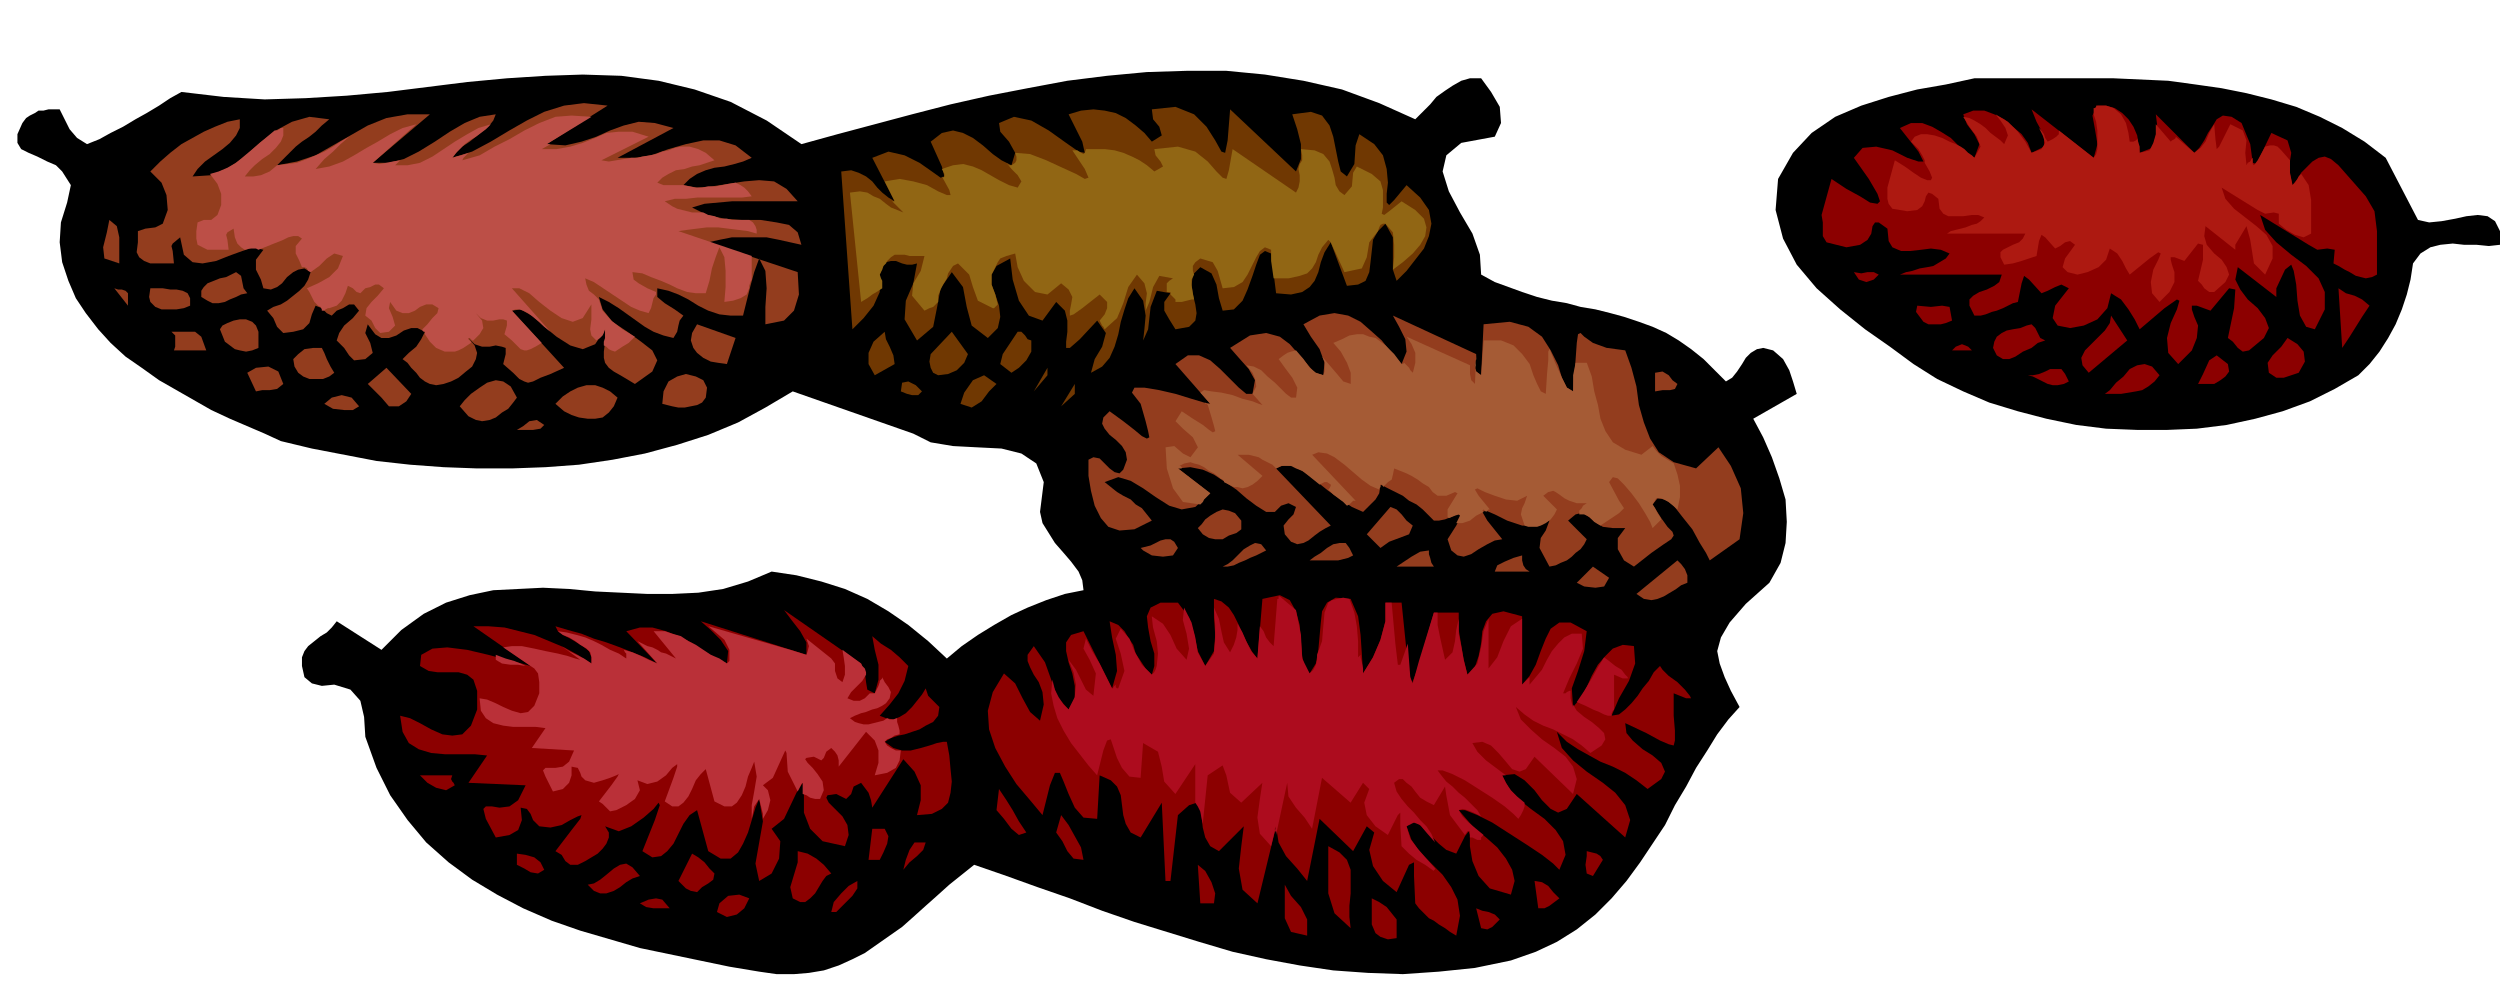
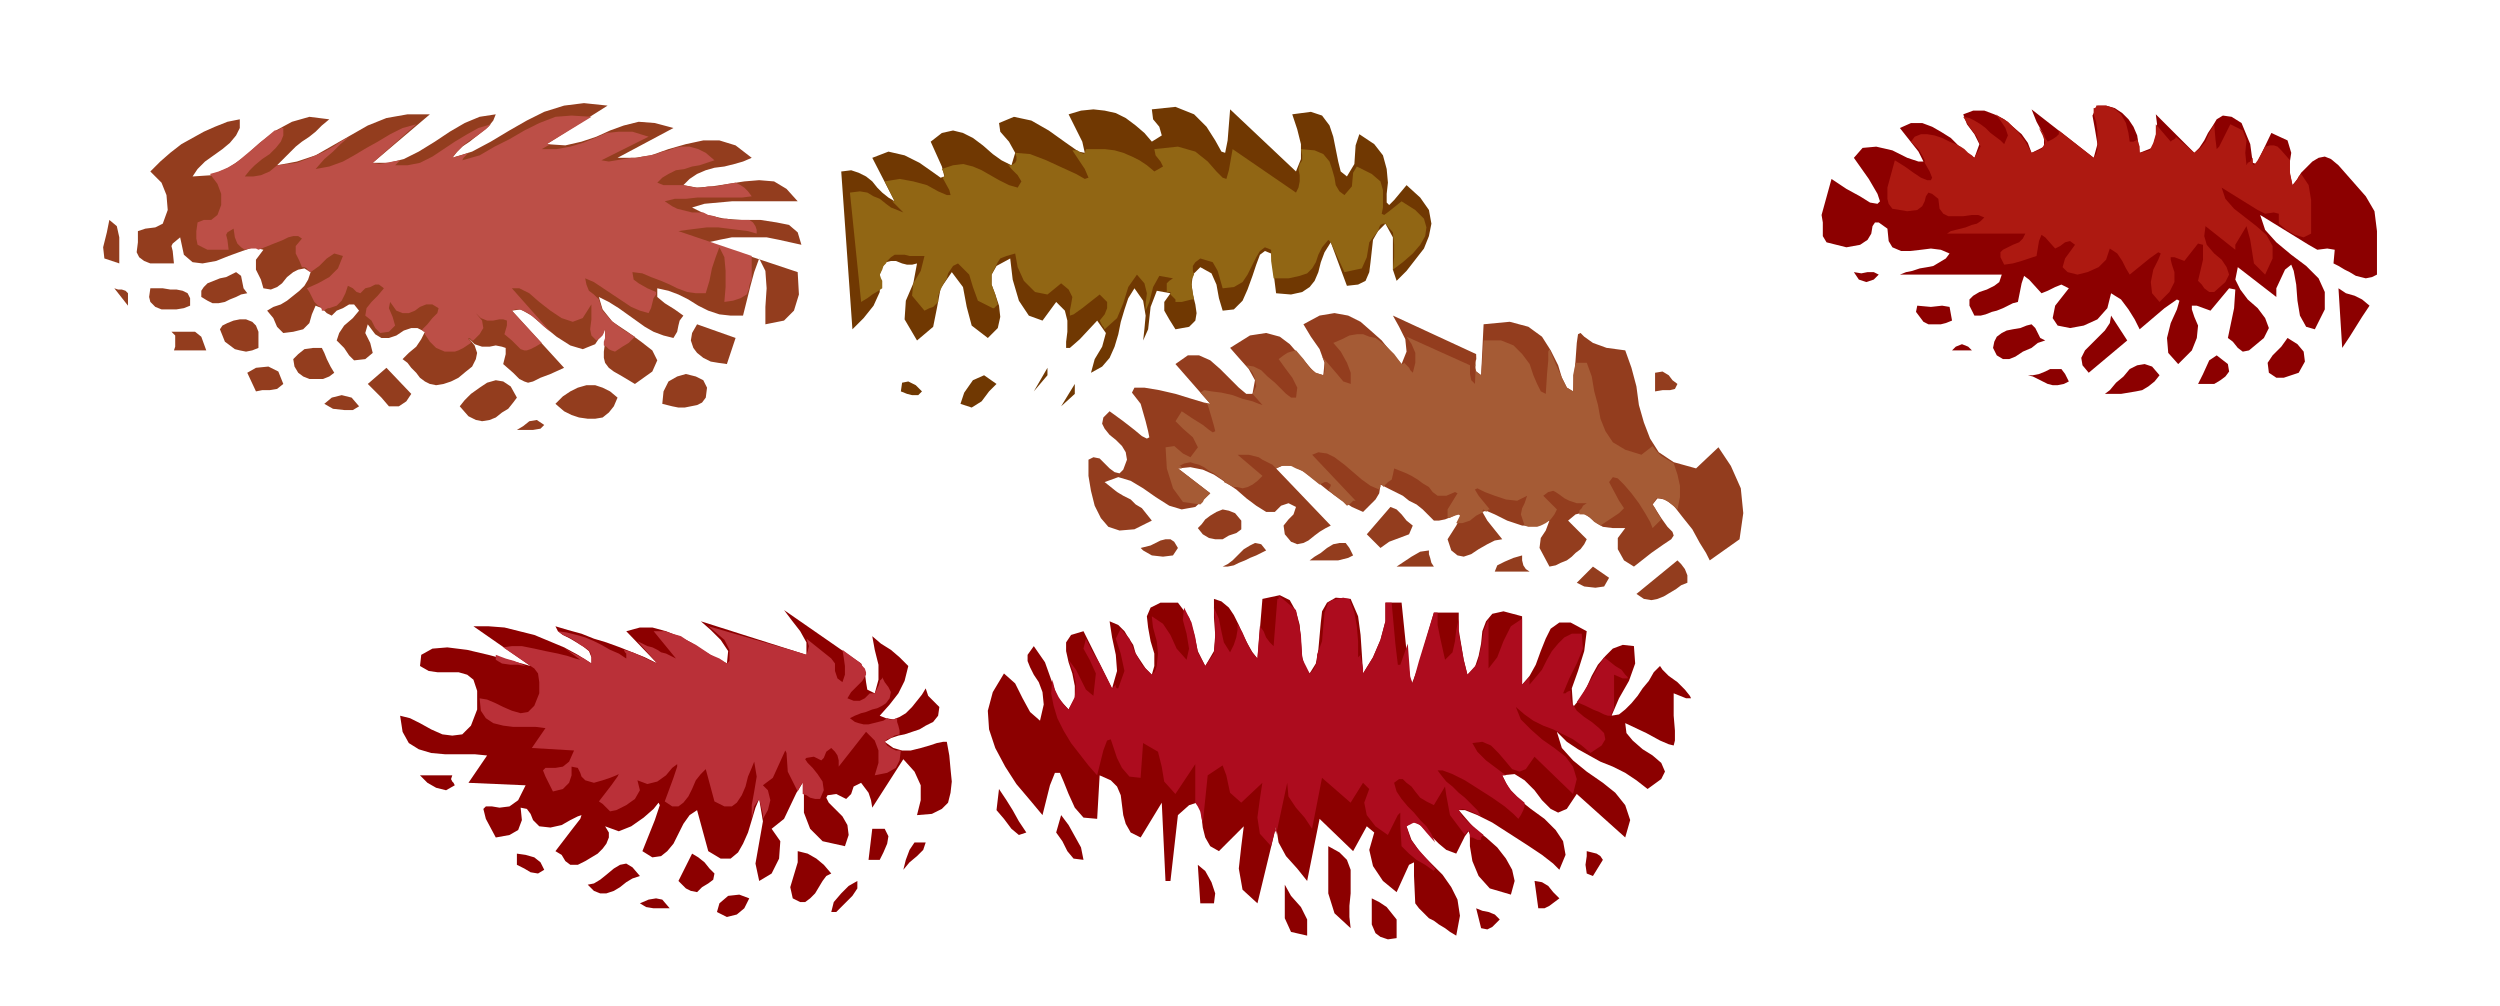
<svg xmlns="http://www.w3.org/2000/svg" fill-rule="evenodd" height="77.76" preserveAspectRatio="none" stroke-linecap="round" viewBox="0 0 2012 810" width="2.012in">
  <style>.pen1{stroke:none}.brush3{fill:#933d1e}.brush5{fill:#8c0000}.brush7{fill:#703802}</style>
-   <path class="pen1" d="m645 116 29-8 30-8 30-8 31-8 31-7 31-6 32-6 32-4 32-3 32-1h32l31 3 31 5 31 7 30 11 29 13 6-6 6-6 5-6 7-5 6-4 7-4 7-2h9l8 11 7 12 1 13-5 11-27 5-12 10-3 13 5 16 9 17 10 17 6 17 1 16 11 6 11 4 11 4 12 4 12 3 12 2 11 3 12 2 12 3 11 3 12 4 11 4 11 5 10 6 10 7 10 8 18 18 5-3 4-5 4-6 3-5 4-4 5-3 5-1 8 2 8 7 5 9 3 9 3 10-35 20 8 15 7 16 6 17 5 17 1 18-1 17-4 16-9 16-19 17-13 15-7 12-3 11 2 10 4 11 5 11 7 13-9 10-9 12-8 13-9 14-8 15-9 15-8 16-10 15-10 15-11 15-12 14-13 13-15 12-16 10-17 8-20 7-29 6-29 3-29 2-28-1-28-2-27-4-27-5-27-6-27-8-26-8-26-8-26-9-26-10-26-9-25-9-26-9-10 8-10 8-10 9-9 8-10 9-9 8-10 7-10 7-10 7-10 5-11 5-12 4-12 2-12 1h-14l-14-2-24-4-24-5-24-5-24-5-24-7-24-7-23-8-23-10-21-11-20-12-19-14-18-16-15-18-14-20-11-22-9-25-1-16-3-13-8-9-13-4-10 1-8-2-6-5-2-9v-7l2-5 3-4 5-4 5-4 5-3 4-4 4-5 36 23 16-16 18-13 18-9 19-6 19-4 20-1 20-1 21 1 21 2 21 1 21 1h20l21-1 20-3 20-6 19-8 20 3 20 5 19 6 18 8 17 10 16 11 16 13 15 14 12-10 13-9 13-8 14-8 13-6 15-6 15-5 15-3-1-8-3-7-6-8-6-7-7-8-5-8-5-8-2-9 3-24-6-15-12-8-16-4-20-1-19-1-18-3-14-7-97-34-22 13-22 12-24 10-25 8-26 7-26 5-27 4-27 2-27 1h-28l-27-1-27-2-27-3-26-5-26-5-25-6-13-6-14-6-14-6-15-7-14-8-14-8-14-8-14-10-13-9-12-11-10-11-10-13-8-12-6-14-5-15-2-16 1-16 5-16 3-14-7-11-5-5-7-3-8-4-7-3-6-3-3-5v-7l4-9 3-4 3-2 4-2 3-2h4l4-1h9l4 8 4 8 6 7 8 5 10-4 9-5 10-5 10-6 9-5 10-6 9-6 9-5 34 4 33 2 33-1 33-2 33-3 32-4 32-4 32-3 31-2 30-1 31 1 30 4 29 7 29 10 29 15 28 19zm1275 11 26 50 9 2 10-1 11-2 9-2 9-1 8 1 6 4 4 8v11l-9 1-10-1h-10l-9-1-10 1-8 2-8 5-6 8-2 13-3 12-4 12-5 12-6 11-7 11-8 10-9 9-19 11-20 10-22 8-22 6-23 5-24 3-24 1h-24l-25-1-24-3-24-5-23-6-23-7-21-9-21-10-19-12-19-14-20-14-20-16-19-17-16-19-11-21-6-23 2-25 12-21 15-16 19-13 21-9 22-7 23-6 23-4 23-5h112l22 1 22 1 22 3 21 3 20 4 20 5 20 6 19 8 18 9 18 11 17 13z" style="fill:#000" />
  <path class="pen1 brush3" d="m440 116 15 1 13-3 12-4 11-5 11-4 12-3 13 1 15 4-45 24h14l13-2 14-5 14-4 14-3h13l13 4 13 10-7 3-7 2-8 2-8 1-7 2-7 3-6 4-5 5 11 2 12-1 13-2 13-2 12-1 12 1 10 6 9 10h-53l-11 1-11 1-10 3 12 6 14 3 14 1h15l13 2 10 2 7 6 3 10-9-2-9-2-10-2h-28l-10 2-9 2 72 24 1 18-4 13-8 8-15 3v-14l1-15-1-14-5-10-4 11-3 11-3 12-3 12h-10l-9-1-9-3-8-4-8-5-8-4-8-3-9-2v7l6 5 8 5 7 5-3 4-1 4-1 5-3 5-8-2-8-3-7-4-7-5-7-5-7-5-8-5-8-4 3 10 8 10 12 8 11 8 9 7 4 8-4 9-14 10-10-6-7-4-4-3-3-4-1-4v-5l1-8v-10l-8 12-10 4-10-3-11-7-11-9-9-8-9-5-7 1 42 46-11 5-8 3-6 3-4 1-3-1-4-2-5-5-8-7 2-8v-5l-3-1-5-1-5 1h-6l-6-2-5-5 5 6 2 6-1 5-3 6-5 4-6 5-6 3-6 2-6 1-5-1-4-2-4-3-3-4-4-4-3-4-4-3 5-5 6-5 4-6 3-6-6-3h-5l-6 2-6 4-6 2h-6l-5-3-6-8-2 7 4 8 2 8-6 5-9 1-4-4-4-6-6-6 2-6 4-6 7-6 5-6-4-5h-4l-5 3-5 2-4 4-4-2-4-4-5-2-3 7-2 7-5 5-8 2-8 1-5-5-3-7-5-6 5-3 6-2 5-3 5-4 5-4 4-4 3-5 2-6-5-3-5 1-4 2-5 4-4 5-4 3-5 2-6-1-2-7-4-8v-8l6-8-8-2-9 3-11 4-10 4-11 2-8-1-7-6-3-14-6 5-1 2 1 4 1 10h-19l-5-2-4-3-2-4 1-8v-9l6-2 8-1 6-3 4-11-1-12-4-10-9-9 8-8 8-7 9-7 9-5 9-5 9-4 10-4 10-2v7l-3 6-5 6-6 5-7 5-7 5-6 6-4 6 15-1 14-6 13-9 12-11 13-10 13-7 14-4 16 2-6 5-5 5-5 4-6 4-5 4-5 5-5 5-5 5 16-3 15-5 14-8 14-8 14-8 15-6 17-3h18l-46 39h13l12-3 12-6 13-8 12-8 12-7 12-5 13-2-2 5-4 5-5 4-5 4-5 4-6 4-4 4-4 5 16-5 15-8 15-9 14-8 14-7 16-5 16-2 19 2-49 31z" />
  <path class="pen1" style="fill:#bc4f47" d="M436 120h12l11-2 10-3 10-4 9-4 10-1h11l13 4-38 19 6 1 6-1 6-1 6-1h5l4-1 6-1 5-1 5-2 5-1 5-2 5-1h7l7 2 6 3 7 6-6 2-6 2-6 1-6 2-7 1-6 3-5 3-4 4 5 2h16l5 1 5 1h5l5-1h6l5-1 5-1 6-1 4 2 3 2 3 3 3 4-8 1h-36l-9 1h-9l-8 2 3 2 3 2 4 2 4 1 4 1 4 1h9l4 2 5 1 5 2h5l4 1h14l3 2 2 3 1 3v3l-7-2-8-1-8-1-8-1h-9l-8 1-8 1-7 1 59 20v19l-1 2-1 3v2l-2 5-5 3-6 2-7 1 1-12v-13l-1-11-4-8-3 8-3 9-2 10-3 10h-8l-7-1-8-3-6-3-7-3-8-3-7-3-8-1 1 6 4 3 7 4 7 3v2l-2 3-1 4-1 4-2 4-7-2-7-3-6-4-6-4-6-4-6-4-6-4-7-3 1 5 2 5 4 3 4 4 3 9 7 8 9 7 10 6-2 2-3 3-5 3-6 4-3-1-2-1-2-2-2-1v-3l1-3v-7l-1 3-1 2-2 2-3 2-4-4-1-5 1-8v-12l-7 11-8 3-9-3-9-6-9-7-8-7-8-4h-6l31 35-5-4-4-4-5-4-4-3-4-2-3-1h-3l-3 1 24 26-5 3-4 2-3 1h-2l-3-1-3-3-4-4-6-5 2-7v-4l-3-1h-3l-5 1h-5l-5-2-4-4 5 6 1 6-3 5-5 5h-1l-1-1-1-1h-1v1l1 1 1 1v1l-3 2-3 2-4 2-3 1h-8l-7-3-5-5-4-6v-2h-1l-1-1v-1l4-4 4-5 4-4 1-4-5-3h-5l-5 2-4 3-5 2h-5l-5-2-5-7-1 5 3 7 2 7-5 5-7 1-4-4-3-6-5-4 1-6 4-5 5-5 5-6-4-3h-3l-4 2-4 1-4 4-3-1-3-3-4-2-2 6-3 6-4 4-6 2h-1l-2 1-1 1h-2v-1l-1-2-2-1-3-3-2-4-2-4-2-3 9-4 9-5 7-7 4-10-7-2-6 4-6 6-7 5-2-1-1-2-2-1h-2l-2-5-3-6v-6l5-6-3-2h-4l-4 1-4 2-5 2-5 2-5 2-5 2-2-1h-5l-4 1-3-2-3-3-2-5-1-7-5 3-1 2 1 4 1 8h-17l-4-2-4-2-1-5v-6l1-7 5-2h6l5-4 3-8v-9l-3-8-6-8 7-2 7-3 7-4 6-5 6-5 7-6 6-5 6-5h2l2-1 1-1h2v6l-2 5-4 5-5 5-6 4-6 5-4 4-4 5h7l6-1 7-3 6-5 8-1 8-1 8-3 7-3 7-3 7-4 6-4 7-4-7 6-6 6-7 6-7 8 11-2 11-4 9-5 10-6 9-5 10-6 10-5 11-3-35 31 5 1 6-1 5-1 6-1-4 4h10l10-2 10-5 9-6 9-6 10-6 9-5 10-3-4 4-4 3-4 3-5 3-4 3-4 4-3 3-3 4 3-1 4-1 3-1 3-1-1 1-2 2-1 1-1 2 14-4 12-7 12-6 12-7 12-6 13-5 13-1 16 1-36 22h3l-7 4z" />
  <path class="pen1 brush5" d="m1722 123 10-4 3-9 1-10-1-8 31 31 4-4 4-6 3-6 4-6 3-5 5-3 7 1 8 5 7 17 2 15 3 1 12-25 13 6 3 10-2 13 3 13 4-5 3-5 5-5 4-4 5-3 5-1 5 2 6 5 22 25 7 12 2 16v35l-4 2-5 1-4-1-4-1-5-3-4-2-5-3-4-2 1-11-6-1-8 1-7-4-39-24 4 12 9 10 12 10 12 9 10 10 5 11v14l-8 16-7-2-5-9-2-12-1-13-2-11-2-5-5 4-7 15v7l-31-24-2 10 4 8 6 8 8 7 6 8 3 8-4 8-12 10-5 1-4-3-4-5-4-3 5-24 1-15-5-1-15 18-11-4h-4v3l2 6 3 7-1 10-4 10-11 11-8-9-1-12 3-12 5-11 2-7-2-1-10 7-20 17-4-8-5-8-6-8-8-5-3 12-8 9-11 5-11 2-10-2-4-6 2-10 11-14-6-3-5 2-6 3-5 2-10-11-4-3-2 6-3 15-4 1-4 2-4 2-5 2-4 1-5 2-4 1h-5l-4-8v-5l3-3 5-3 6-2 6-3 4-3 2-6h-82l5-2 5-1 6-2 6-1 5-1 5-3 5-3 3-4-7-3-8-1-8 1-9 1h-7l-7-3-3-5-1-10-7-5h-3l-2 3-1 6-3 5-6 4-11 2-16-4-3-5v-11l-1-6 8-29 12 8 11 6 8 5 6 1 2-2-2-6-7-12-12-17 7-8 11-1 13 3 12 6 9 3h4l-4-8-15-19 9-4h9l8 3 7 4 8 5 6 6 7 6 6 4 4-11-4-8-6-8-3-8 8-3h9l8 3 8 4 7 6 7 6 5 7 3 8 10-5v-9l-6-11-4-10 50 39 3-11-2-12-2-11 4-8h7l7 2 6 4 5 5 4 6 3 7 1 7 1 7z" />
  <path class="pen1" style="fill:#ad1911" d="M1714 114h3l2-1 1-1v-1l1 4 1 3v5l8-2 3-6 2-7v-8l12 14 1-1 2-1 1-1v-1l15 13 5-4 4-5 3-7 4-7 1 12 1 8 2-2 9-18 10 5 3 8-1 10 1 10 1-2 2-1 1-2 1-1v5l1 1 3-4 6-11 4-1h3l3 1 3 3 7 8v10l1 5 1 5 2-2 2-3 1-2 2-2 6 9 2 12v27l-6 3-7-2-7-4-6-5v-8l-4-1-7 1-6-3-29-18 3 9 7 8 9 7 9 7 8 7 5 9v10l-6 13-9-9-3-19-3-11-9 15v4l-24-19-1 8 2 7 6 7 6 5 4 6 2 6-3 6-9 8h-4l-4-3-2-3-3-3 4-17v-12l-4-1-11 14-8-3h-3v2l1 4 2 6v8l-4 8-8 8-6-7-1-9 2-10 4-8 2-5-2-1-7 5-16 13-3-5-3-6-4-6-6-4-3 9-6 6-9 4-8 2-8-2-4-4 2-7 8-11-4-3-4 1-4 3-4 2-8-9-3-2-2 5-2 12-6 2-6 2-7 2-7 1-3-6v-4l2-2 4-2 4-2 5-2 3-3 2-4h-63l3-2 4-1 4-1 4-1 5-2 4-1 3-2 3-3-5-2h-5l-7 1h-12l-4-2-3-4-1-8-5-4-3-1-2 3-1 4-2 4-4 3-8 1-12-2-3-4-1-4v-9l6-22 8 5 7 5 6 4 5 2h3l1-2-2-5-4-7v-2l-2-4-3-5-6-6 3-4 5-2h5l6 1 6 2 6 3 5 2 4 2 3 2 3 3 3 2 2 2 5-9-3-8-6-8-5-8 5 1 4 2 5 3 4 3 4 4 4 3 4 3 3 3 3-7-2-6-4-6-4-5 10 6 8 8 6 8 5 9 8-3 3-5-2-6-3-6 2 2 2 3 1 3 2 3 4-2 3-2 2-2v-3l28 22 2-3 1-4v-15l-1-7-2-6v-5h1l1-1v-1h8l3 1 3 1 6 5 4 7 2 8 1 7z" />
  <path class="pen1 brush7" d="m927 114 8-5-2-7-5-6-1-8 19-2 15 6 10 10 7 11 5 9 3 1 2-10 2-25 53 50 4-10v-12l-3-12-4-12 15-2 9 3 6 8 3 9 2 10 2 10 2 8 5 4 6-10 1-15 3-9 12 8 7 9 3 11 1 11-1 9v7l2 2 4-4 10-12 11 10 7 10 2 11-2 10-4 10-7 9-7 9-8 8-3-9v-26l-6-11-6 6-4 7-1 9-1 9-1 8-3 7-6 3-9 1-13-35-5 8-3 8-2 8-3 7-4 5-6 4-9 2-12-1-4-32-5-2-4 3-3 8-3 9-4 11-4 9-7 7-9 1-3-10-2-11-4-9-9-5-6 6-1 8 1 8 2 8 1 7-1 6-5 5-11 2-5-8-4-7v-7l5-7-11-2-5 13-2 18-4 9 1-9 1-11-2-12-7-10-5 8-3 9-3 10-2 10-3 10-4 9-6 7-9 5 3-11 6-10 3-11-7-10-14 15-8 7h-3v-5l1-8v-9l-2-8-7-7-11 15-11-4-8-12-5-17-2-17-11 6-4 7v8l3 8 3 9 1 9-2 9-8 8-13-10-4-15-3-16-9-12-9 13-3 16-3 15-13 11-10-17 1-15 6-14 3-16-4 1h-4l-4-1-5-2h-4l-4 1-3 4-2 6v14l-5 11-8 10-9 9-9-127 8-1 6 2 6 3 5 4 4 5 4 4 5 4 5 3-18-35 13-5 13 3 12 6 10 7 7 5 3-1-2-8-9-20 9-7 9-2 8 2 8 4 8 6 8 7 7 5 8 4 3-10-5-9-7-8-1-7 12-5 14 3 14 8 14 10 10 7 5 1-2-9-11-22 10-3 10-1 9 1 9 2 8 4 8 6 7 6 6 7z" />
  <path class="pen1" style="fill:#916614" d="m929 138 7-4-2-4-4-5-1-5 19-2 14 4 10 8 7 8 5 5 3 1 2-7 3-17 51 35 2-4 1-5v-5l-1-5 1-4 2-3v-4l-1-5 11 1 7 3 5 6 2 6 2 7 1 6 3 5 4 3 6-7 1-11 3-5 12 6 7 6 2 7v14l-1 5 2 1 4-3 10-8 11 7 7 7 2 7-1 7-4 7-6 7-8 7-8 6 1-10v-10l-1-10-6-7h-2l-2 1-1 2-1 3-7 9-2 12-4 9-14 3-6-13-5-11-2-2-5 6-3 6-2 6-3 5-4 4-6 2-9 2h-12l-2-14v-9l-5-2-4 3-3 5-3 6-4 8-4 6-7 4-9 1-2-7-2-7-4-7-10-3-4 3-2 3v4l1 3-2 4v5l1 6 1 5h-2l-4 1-4 1h-5v-2l-1-1-2-2-1-1v-2h-3v-7l2-2 3-2-11-2-5 9-3 12-3 7v-6l1-8-2-8-6-7-7 10-4 13-5 12-10 9-1-2-1-1-1-2-1-2 4-5 2-5v-5l-6-6-14 11-7 5-3 1v-4l1-5 1-6-3-6-6-5-11 9-10-2-9-9-5-11-2-11-7 2-5 2-2 3-1 2-4 8v8l3 8 2 8-1 1-1 1-1 1h-1l-12-6-4-11-3-10-9-9-4 2-2 3-2 3-1 4-3 5-2 4-2 5v5l-2 2-2 2-3 1-4 2-10-12 1-10 6-10 3-12h-12l-4-1h-8l-3 2-3 3-1 2-2 2-1 3-2 4 1 3 1 2v6l-3 2-5 3-4 3-5 3-9-88 8-1 6 1 5 3 5 2 5 4 4 3 5 2 5 2-9-9h2l-8-16 12-2 11 2 11 3 9 5 7 3h3l-1-4-6-11 1 1 1-1v-2l-2-4 9-3 8-1 8 2 7 3 7 4 7 4 8 4 7 2 3-5-3-5-5-5-4-5 1 1 1 1h2l3-2 1-2v-3l-1-3 12 1 13 5 13 6 11 5 7 4 3-1-3-7-10-15h4l3 2 2 1 1-1 1-3h15l8 1 7 2 7 3 6 3 6 4 6 5z" />
  <path class="pen1 brush3" d="m96 212-12-4-1-9 3-12 2-10 6 5 2 9v21zm103 24-5 1-4 2-5 2-4 2-5 1h-5l-4-2-5-3v-5l2-3 3-3 5-2 5-2 5-1 4-2 4-2 4 3 1 5 1 5 3 4z" />
  <path class="pen1 brush5" d="m1512 221-4 4-6 2-6-2-4-6 6 1 5-1h5l4 2z" />
  <path class="pen1 brush3" d="M103 236v10l-11-14 3 1h3l3 1 2 2zm50 10-5 2-6 1h-12l-5-2-4-4-1-4 1-7h10l6 1h5l5 1 4 2 2 4v6z" />
  <path class="pen1 brush5" d="m1907 246-6 9-5 8-5 8-6 9-3-48 6 4 7 2 6 3 6 5zm-336 12-5 2-4 1h-10l-4-2-3-4-3-4 1-5 11 1 9-1 6 1 2 11z" />
  <path class="pen1 brush3" d="m1400 434-24 17-3-6-5-8-6-11-8-10-7-9-7-5-6-1-4 5 7 11 5 7 4 4 1 3-2 3-6 4-10 7-14 11-8-5-5-9v-9l6-8h-10l-8-1-5-3-5-4-4-3-4-1-4 1-6 5 15 15-2 4-3 4-4 3-3 3-4 3-5 2-4 2-5 1-8-15 1-8 4-6 3-8-10 4h-12l-12-4-10-5-7-3-3 1 4 7 12 15-6 1-6 3-7 4-6 4-6 2-5-1-5-4-3-9 7-11 3-6v-3h-3l-4 2-5 2-5 1h-4l-4-4-5-5-5-4-6-3-5-4-6-3-6-3-6-3-1 7-3 5-4 4-6 6-9-4-9-6-10-7-10-8-9-7-9-5-7-1-7 3 44 46-4 2-5 3-4 3-5 4-4 2-5 1-5-2-5-6-1-7 4-5 4-4 2-6-6-3-6 2-5 5h-7l-8-5-8-6-8-7-9-6-9-6-9-4-10-2-10 1 26 20-12 11-11 2-10-3-11-7-10-7-10-6-10-3-11 4 5 4 5 4 5 3 6 3 4 4 5 3 4 5 4 5-14 7-12 1-9-3-6-7-5-10-3-12-2-12v-13l4-2 5 1 4 4 4 4 4 3 4 1 3-3 3-8-1-6-3-5-5-5-5-4-4-5-2-4 1-5 5-5 11 8 9 7 6 5 4 2 2-1-1-5-2-8-4-14-7-9 2-4h8l12 2 13 3 13 4 10 3 5 1-28-32 10-7h9l9 4 8 7 8 8 7 7 6 5h5l2-11-5-9-8-9-7-8 16-10 13-2 11 3 8 6 7 8 7 8 6 7 7 2 1-10-4-11-7-10-6-10 13-7 12-2 11 2 10 5 8 7 9 8 8 10 8 9 4-10-1-10-5-10-5-9 67 31v4l-1 5 1 5 4 3 2-41 21-2 15 4 11 8 7 11 6 12 3 10 4 8 5 3 2-25 1-14 1-7 2-1 3 3 7 5 11 4 15 2 5 14 4 15 2 15 4 14 5 13 7 11 12 8 18 5 18-17 10 15 8 18 2 20-3 21z" />
  <path class="pen1" style="fill:#a55b35" d="m1350 410-7-6-6-3h-4l-3 5 2 3 2 4 2 3 1 2-7 7-2-5-4-7-5-8-6-8-6-7-5-5-4-1-3 4 8 15 4 6-4 4-15 10-5-3-4-4-4-2h-4v-3l2-2 1-2 3-2h-8l-6-2-4-2-4-3-3-2-2-1-4 1-4 3 11 11-2 4-3 4-4 3-4 2-3 1h-7l-3-1-3-9 1-5 2-4 2-6-8 4-9-1-9-3-8-3-6-3-2 1 3 5 9 11h-1l-1 1-1 1-1-1-1-1-1 1 1 1-6 3-5 4-6 2h-5l3-6-1-1-3 1-5 2-1-1v-6l8-13-2-1-7 3h-7l-4-3-3-4-5-3-4-3-5-3-4-2-5-2-5-2-1 5-1 4-3 2-4 4v-1l-1-1h-1v2l-1 1v1l-7-3-7-5-7-6-7-6-8-6-6-3-7-1-5 2 35 37h-2l-1 1-2 2-2 1-3-3-4-3-4-3-4-4 1-1 1-2v-1l-3-2h-2l-2 1-2 1-5-4-5-4-4-3-5-2-4-2h-8l-4 2-3-3-4-2-4-2-3-2-4-1-4-1h-9l20 17-4 4-4 3-4 2-4 1-4-1h-3l-4-2-4-2v-1l-1-1-2-1-1-1-4-3-4-2-4-3-4-2-4-1-3-1-5 1-4 2h1l1 1v1h-3l26 20-3 3-2 2-1 2-2 2-14-2-8-11-5-16-1-17 7-1 7 6 6 3 6-8-4-8-8-7-6-6 5-8 9 6 8 5 5 4 3 2 2-1-1-4-2-7-3-10-1-1h-1v-1l1 1h3l-8-9 3-2 6 1 8 1 9 2 8 3 8 2 5 2 3 1-8-9 3-6-1-6-2-5-5-6 6 1 6 3 5 5 6 5 5 5 4 4 4 3h4l1-8-4-8-6-8-5-7 4-3 3-2 3-1 4-1 6 7 5 7 5 4 6 2 1-3v-8l-2-4 6 7 6 7 5 6 6 2v-9l-3-8-5-9-6-7 7-3 6-3 6-1h5l5 2 5 1 4 3 4 3 4 4 3 3 3 4 3 4h1l1-1 2 2 2 2 1 2 2 2 2-8v-8l-3-7-4-6 51 23v7l1 5 3 3 1-24v4l-1 5 1 5 4 3 2-28h14l10 4 7 7 6 8 3 9 3 7 3 6 4 2 1-16 1-11v-7l1-2 5 12 5 11 4 8 5 3v-13l1-5 1-5h9l4 11 2 12 3 11 2 11 4 10 6 9 10 6 13 4 9-7 3 4 4 4 5 3 5 3 3 9 2 9v9l-2 10z" />
  <path class="pen1 brush5" d="m1681 300-5-6-1-6 3-6 5-5 5-5 6-6 4-6 1-6 13 20-31 26z" />
  <path class="pen1 brush3" d="M208 267v13l-5 2-5 1-5-1-4-1-4-3-4-3-2-5-2-5 2-3 4-2 5-2 5-1h5l5 2 3 3 2 5zm377 26-7-1-6-1-6-3-5-4-3-4-2-6 1-6 4-7 31 11-7 21z" />
  <path class="pen1 brush5" d="m1646 274-6 2-5 4-7 3-6 4-5 2h-5l-5-3-3-6 1-5 2-4 4-3 4-2 5-1 6-1 5-2 4-1 3 3 2 4 2 4 4 2z" />
  <path class="pen1 brush3" d="M166 282h-26l1-3v-9l-3-3h19l5 4 4 11z" />
-   <path class="pen1 brush7" d="m720 293-16 9-5-9v-9l4-9 9-8 1 6 3 6 3 7 1 7zm59-8-3 7-6 6-7 3-8 1-4-2-2-4-1-5 1-6 17-18 13 18zm51-11v9l-4 7-6 6-6 4-9-7 2-8 6-9 6-9h3l3 3 2 3 3 1z" />
  <path class="pen1 brush5" d="m1850 300-6 2-6 2h-6l-6-4-1-8 4-6 7-7 5-7 8 5 5 6 1 8-5 9z" />
  <path class="pen1 brush3" d="m269 300-4 3-5 2h-11l-5-2-4-3-3-5-1-6 4-4 5-4 7-1h7l2 4 2 5 3 6 3 5z" />
  <path class="pen1 brush5" d="M1587 282h-16l3-3 5-2 5 2 3 3zm206 11 1 6-3 4-4 3-5 3h-13l4-8 5-11 6-4 9 7z" />
  <path class="pen1 brush3" d="m228 309-5 4-6 1h-6l-5 1-7-15 7-4 10-1 8 4 4 10z" />
  <path class="pen1 brush5" d="m1738 302-4 5-5 4-5 3-5 1-6 1-6 1h-13l4-3 5-6 6-5 5-6 6-3 6-1 6 2 6 7z" />
  <path class="pen1 brush3" d="m331 317-4 6-6 4h-8l-6-7-11-11 15-13 20 21z" />
  <path class="pen1 brush7" d="m832 315 11-19v6l-11 13z" />
  <path class="pen1 brush5" d="m1665 307-4 2-5 1h-4l-4-1-4-2-4-2-4-2-4-1h4l5-1 5-2 4-2h9l3 4 3 6z" />
  <path class="pen1 brush3" d="m568 320-3 4-4 2-5 1-5 1h-5l-5-1-4-1-4-1 1-10 4-8 7-4 7-2 8 2 6 3 3 6-1 8zm782-11-2 4-4 1h-6l-6 1v-15l6-1 5 3 3 4 4 3z" />
  <path class="pen1 brush7" d="m802 309-6 6-6 8-8 5-9-3 3-9 7-10 9-4 10 7z" />
  <path class="pen1 brush3" d="m416 320-3 4-4 5-5 3-5 4-5 2-6 1-5-1-6-3-7-8 4-5 5-5 7-5 6-4 7-2 6 1 6 4 5 9zm81 0-3 7-4 5-5 4-6 1h-6l-7-1-6-2-6-3-7-6 6-6 6-4 6-3 7-2h7l6 2 6 3 6 5z" />
  <path class="pen1 brush7" d="m742 315-3 3h-5l-4-1-5-2 1-7 5-1 6 3 5 5zm112 12 11-18v8l-11 10z" />
  <path class="pen1 brush3" d="m289 327-5 3h-7l-9-1-7-4 6-5 8-2 8 2 6 7zm149 15-3 3-6 1h-13l5-3 5-4 6-1 6 4zm561 77v7l-4 3-6 2-5 3h-6l-5-1-5-3-4-5 3-3 3-4 4-3 5-3 5-2 5 1 5 2 5 6zm138 4-3 7-8 3-8 3-7 5-11-11 19-22 5 2 4 4 4 5 5 4zm-189 18-4 6-8 1-9-1-7-4-2-2 4-1 4-1 4-2 4-2 4-1h4l3 2 3 5zm71 2-4 2-4 2-5 2-4 2-5 2-4 2-5 1h-4l4-2 4-3 5-5 4-4 5-3 4-2 5 1 4 5zm70 4-4 2-4 1-4 1h-23l4-3 5-3 5-4 5-3 5-1h5l3 4 3 6zm61-4v3l1 3 1 4 2 3h-30l6-4 6-4 7-4 7-1zm81 17h-28l2-5 6-3 7-3 7-2v4l1 4 2 3 3 2zm127 9-5 2-4 3-5 3-5 3-5 2-5 1-6-1-6-4 33-27 3 3 3 4 2 5v6zm-63-4-4 7-7 1-9-1-6-3 13-13 13 9z" />
  <path class="pen1 brush5" d="m1012 530 4-48 14-3 8 4 5 9 3 11 1 13 1 12 2 9 4 5 5-8 2-11 1-11 1-11 1-9 4-7 7-4 12 1 6 14 2 15 1 15 1 16 8-13 6-14 4-15v-15h13l5 49 3 17 5-13 13-45h20v14l2 12 2 12 3 12 6-6 3-9 2-10 1-10 3-8 5-6 9-2 15 4v55l6-7 5-9 4-11 4-10 4-8 7-5h9l13 7-2 16-5 16-5 14 1 15 6-7 5-9 4-9 5-9 6-7 6-6 8-3 9 1 1 14-5 14-8 14-6 14 6-1 5-4 5-5 5-6 4-6 5-6 4-7 5-5 2 3 5 5 7 5 6 6 4 5 1 2h-4l-10-4v18l1 12v8l-1 4-4-1-7-3-11-6-17-8 1 8 5 6 8 7 8 5 7 6 3 7-3 6-11 8-9-7-9-6-10-5-10-4-9-5-9-5-9-6-8-8 4 13 9 10 11 9 13 9 10 8 8 10 4 12-4 14-39-35-8 12-7 3-6-3-7-7-6-8-8-8-8-5-10 1 5 10 8 9 10 8 11 8 9 9 6 9 2 11-5 12-5-5-9-7-12-8-14-9-14-9-12-6-10-4h-5l6 7 7 8 9 7 9 8 7 9 5 9 2 9-3 11-17-5-9-10-5-12-2-12v-9l-1-3-3 4-7 14-8-3-6-5-5-5-5-5-4-4-4-3h-4l-4 3 4 11 7 10 9 9 9 9 7 10 5 10 2 13-3 16-5-3-4-3-5-3-4-3-4-2-4-4-4-4-3-4-1-22v-11l-4 2-10 22-11-9-8-12-3-13 4-14-6-5-11 20-27-26-10 50-8-10-9-10-6-11-2-13-15 62-12-11-3-17 2-18 2-16-20 20-7-4-4-7-2-8-1-9-1-7-3-4-6 2-9 8-6 53h-4l-3-63-17 28-8-4-4-7-2-7-1-8-1-8-3-7-5-5-9-4-2 35-11-1-7-8-5-11-4-10-3-7h-4l-4 10-6 24-10-12-11-13-9-14-8-15-5-15-1-15 4-15 9-15 9 8 6 12 6 11 8 7 3-13-1-10-3-8-4-6-3-6-2-5v-5l5-7 9 13 5 14 5 14 9 10 5-9v-10l-2-10-3-9-2-9v-7l4-6 10-3 5 10 6 12 6 12 6 12 4-14-1-13-3-14-2-13 7 3 5 5 3 5 4 6 2 7 4 6 4 6 5 5 2-7v-10l-3-10-2-11-1-9 3-7 8-4h14l9 12 4 13 3 14 6 12 7-12 1-13-1-14v-15l6 2 6 5 4 6 4 8 3 7 4 8 4 7 4 5z" />
  <path class="pen1" d="m1025 520 3-38h1v-2h1l13 11 4 20 1 19 6 12 3-3 2-4 1-4v-4l4-11 1-12 1-11 3-8 3-2 4-1 5-1 5 1 4 11 2 11 1 12v13l1-1 1-1v-2 4l1 4 1 5v4l8-13 6-14 4-15v-15h5l3 33 2 17h2l6-17 2 27 2 5 5-18 12-39h3v10l2 10 2 9 2 9 6-6 2-9 1-9 2-9v12l2 10 2 11 3 12 8-9 3-13 2-13 4-10v40l7-9 5-13 6-12 9-6v53l2-2 1-1 2-2 1-1v6l5-6 5-6 4-8 4-7 5-6 5-5 6-3h8l1 12-5 12-6 12-5 12h2l1-1 2-1h1v6l1 4 1 3v-2l3 5 6 5 6 4 6 5 4 4 1 5-3 5-9 6-7-6-7-5-8-4-8-4-8-3-8-4-7-5-7-6 4 10 8 8 9 8 10 7 9 7 6 8 3 10-3 12-31-30-7 10-5 2-6-2-5-6-6-7-6-6-7-3-8 1 4 7 7 7 8 6 8 6h-3l3 6 4 6 5 5 6 5v3l-1 3-2 4-2 3-4-4-7-6-10-7-11-7-11-7-10-5-8-3h-4l3 4 4 5 5 4 5 5 5 4 5 5 5 5 3 5-6-3-5-2-4-1-3 1 3 5 5 5 6 5 6 5-1 1-1 1v2h-3l-2-1-2-1h-2v-5h-2l-2 3-12-16-3-16-1-7-9 15-6-3-5-3-4-5-3-4-4-3-3-3h-3l-4 3 2 7 4 6 5 6 5 5 5 6 5 5 4 6 3 7-7-8-5-6-5-2-6 3 3 10 6 8 7 8 7 8v1h-1v1l-7-5-7-4-6-5-6-6-1-17v-10l-2 2-8 16-10-7-7-9-2-10 4-11-5-5-10 16-23-20-8 41-6-9-7-8-6-9-1-11-9 42v-2l-1-2v-1l1-2-4 16-9-10-2-13 2-15 2-13-17 16-9-8-3-14-3-8-12 8-4 39-1-5-1-5-2-4-2-3v-31l-16 24-9-10-2-12-3-12-12-7-2 28-9-1-6-7-4-8-3-9-2-6-3 1-3 8-5 20-7-8-7-9-7-9-6-10-5-10-3-10-2-10 1-11 2 8 3 6 4 6 4 4 5-10 1-10-2-10-4-10 6 8 4 8 4 8 6 5 2-18-5-11-5-9 2-8 5 10 6 10 5 10 5 10h1v-1l1-1 1-1v2l1 1h1l5-14-3-14-4-12 4-8 7 8 4 10 6 11 8 8 1-1 1-1 1-2 1-3 1-10-1-10-3-11-1-9 9 6 6 9 5 11 8 9 2-9-2-12-3-11 1-10 6 12 3 12 2 12 6 11 7-10 1-11v-12l-1-14 4 9 2 10 2 9 5 8 3-6 2-6 1-6v-5l4 7 3 7 4 8 5 6 2-26 3 4 2 5 3 4 3 3zm266 9-5 8-5 9-6 10-6 9 7 3 6 3 5 2 4 2 3 1h5-2v-2l1-2 1-1v-28l7 3h4v-1l-2-2-3-4-5-3-5-4-4-3z" style="fill:#ad0c1e" />
  <path class="pen1 brush5" d="m693 534 3 7 1 8 1 6 6 3 3-11v-12l-3-12-2-11 7 6 8 5 7 6 7 7-3 12-5 10-7 9-8 9 5 2 6 1 5-2 5-3 5-5 4-5 4-5 3-5 2 6 5 5 4 4-1 7-4 5-6 3-5 3-6 2-6 2-5 1-6 2-5 3 7 5 7 2h7l8-2 7-2 6-2 5-1h3l2 11 1 11 1 10-1 9-2 8-5 5-8 4-12 1 3-12v-12l-5-11-9-10-25 39-1-6-2-6-3-4-3-4-6 3-2 6-4 4-8-4-7 1-1 2 2 4 5 5 6 6 4 7 1 8-3 9-18-4-10-10-5-13v-22l-1-2-5 8-10 21-10 8 7 10-1 14-6 12-10 6-3-14 3-17 3-17-3-18-3 7-3 10-3 10-4 9-4 7-6 5h-8l-10-6-9-33-6 4-5 7-4 8-4 8-5 6-5 4-7 1-8-5 10-25 4-12-1-2-4 5-8 7-10 7-10 4-11-4 3 5v4l-2 5-3 4-4 4-5 3-5 3-6 3h-6l-4-3-3-5-5-3 13-17 7-9 1-3-3 1-6 3-7 4-9 2-9-1-5-5-2-5-3-4-5-1 1 10-3 8-7 4-11 2-8-15-2-8 2-2h5l6 1 8-1 7-5 6-12-46-2 15-22-10-1h-24l-11-1-10-3-8-5-5-9-2-13 8 2 8 4 9 5 9 4 8 1 8-1 7-7 5-13v-15l-3-9-5-4-7-2h-17l-7-1-7-4 1-9 9-5 12-1 16 2 17 4 15 4 12 3 7 2-46-32h12l13 1 12 3 12 3 12 5 12 5 11 6 11 7v-5l-2-5-5-4-5-3-5-3-6-3-4-3-2-4 10 3 11 3 10 4 10 3 11 4 10 4 10 4 10 5-25-26 11-3h10l11 3 10 4 10 5 9 6 10 6 10 5 1-10-6-9-8-8-8-7 85 27v-10l-5-9-7-9-6-8 62 43z" />
  <path class="pen1" d="m669 530 3 4v6l2 6 4 3 2-6v-7l-1-7-1-6 15 11 1 2 2 2 1 3v2l-3 5-4 4-5 5-3 5 5 2h5l4-2 4-4h4l1-2 1-2 1-2 1-3v-1l1-1 1-1v-1l2 4 3 4 2 4-1 5-3 4-3 2-4 2-4 1-5 2-4 1-5 2-4 2 4 3 3 1 4 1h4l4-1 4-1 4-1 3-2 2 1h3l3-1v3l1 3 1 4v3l-4 1-3 2-3 1-2 2 2 3 3 2 4 2h4l-1 8-3 6-7 4-10 2 3-10v-10l-3-8-7-7-22 28v-5l-1-4-2-3-3-3-4 3-2 5-2 2-6-3-6 1-1 1 2 3 4 4 4 5 4 6 1 7-3 7h-4l-4-1-3-2-3-1v-9l-1 1-3 6-8-16-1-15-1-2-10 22-8 6 4 4 2 8-2 8-4 7v-4l-1-4-1-4-1-4-2 3-2 3-1 5-1 5v-11l2-11 2-12-2-12-2 5-3 7-2 8-3 7-4 6-4 3h-6l-8-4-7-26-4 4-4 5-3 7-3 6-4 5-4 3h-5l-6-4 7-19 3-9v-2l-4 3-5 6-7 5-8 2-8-3 2 8-4 7-7 5-8 4-5 1-3-3-3-3-3-2 10-13 5-7 1-2-2 1-5 2-6 2-7 2-7-2-3-3-1-3-2-4-5-1v7l-2 6-5 5-8 2-6-12-2-5 2-2h8l6-1 5-4 4-9-34-2 11-16-8-1h-18l-8-1-8-2-6-4-4-6-1-10 6 1 7 3 6 3 7 3 7 2 6-1 5-5 4-10v-9l-1-7-3-4-3-2-22-15 7-1h8l10 2 9 2 10 2 8 2 6 2 4 1-15-11 6 4 6 3 6 3 6 4v-5l-1-4-3-3-5-3-4-3-5-3-5-2-4-3 7 1 8 2 7 2 7 3 6 3 7 4 7 3 6 4v-4l-1-1-1-2 7 2 7 3 6 3 7 3-16-18 4 2 4 2 4 1 4 2 3 2 4 1 4 2 4 2-18-22h9l6 2 7 2 6 4 6 3 6 4 6 4 7 3 6 4 1-1 1-1v-9l-4-8-7-6-6-5 66 19 13 4 1-3 1-4-1-3-1-3 20 16zm-246 6-4-2-5-2-7-2-8-3v4l5 3 7 1h6l6 1z" style="fill:#ba3038" />
  <path class="pen1 brush5" d="m364 624-1 3 1 2 1 1 1 2-7 4-8-2-7-4-6-6h26zm462 46-6 2-6-5-6-8-6-7 2-17 6 9 5 8 5 9 6 9zm46 22-8-1-5-6-4-8-5-7 4-14 6 8 5 9 5 9 2 10zm-160-25 3 6-1 6-3 7-3 6h-9l3-25h10zm33 11-2 6-5 5-6 5-5 6 2-8 3-8 4-6h9zm342 69-13-12-5-16v-38l9 5 6 6 3 8v19l-1 10v9l1 9zm-418-44-4 2-3 4-3 5-3 5-4 4-4 3h-4l-6-3-2-9 3-10 3-10v-9l8 2 7 4 6 5 6 7zm621-11-8 13-5-2-1-7 1-7v-4l4 1 4 1 3 2 2 3zm-852 8-5 3-6-1-5-3-6-3v-9l7 1 7 2 5 4 3 6zm137 3-1 5-4 3-5 3-4 4-5-1-4-2-3-3-3-3 11-22 5 3 5 4 4 5 4 4zm-60 2-6 2-5 3-5 4-5 3-6 2h-5l-5-2-5-5 5-1 5-3 5-4 6-5 5-3 5-1 5 3 6 7zm462 22h-11l-2-31 6 5 5 9 3 9-1 8zm-287-18v6l-4 6-7 7-6 6h-4l2-8 6-7 6-6 7-4zm565 14-4 3-4 3-4 2h-5l-3-22 6 1 5 3 4 5 5 5zm-203 30-13-3-5-11v-27l5 9 8 9 5 10v13zm-513-22h-13l-6-1-5-3 7-3 6-1 5 1 6 7zm64-8-4 8-6 5-8 2-8-4 2-7 7-6 9-1 8 3zm521 17v15l-7 1-6-2-4-3-3-7v-21l6 3 6 4 4 5 4 5zm83 0-3 3-3 3-4 2-5-1-4-16 5 2 5 1 5 2 4 4z" />
</svg>